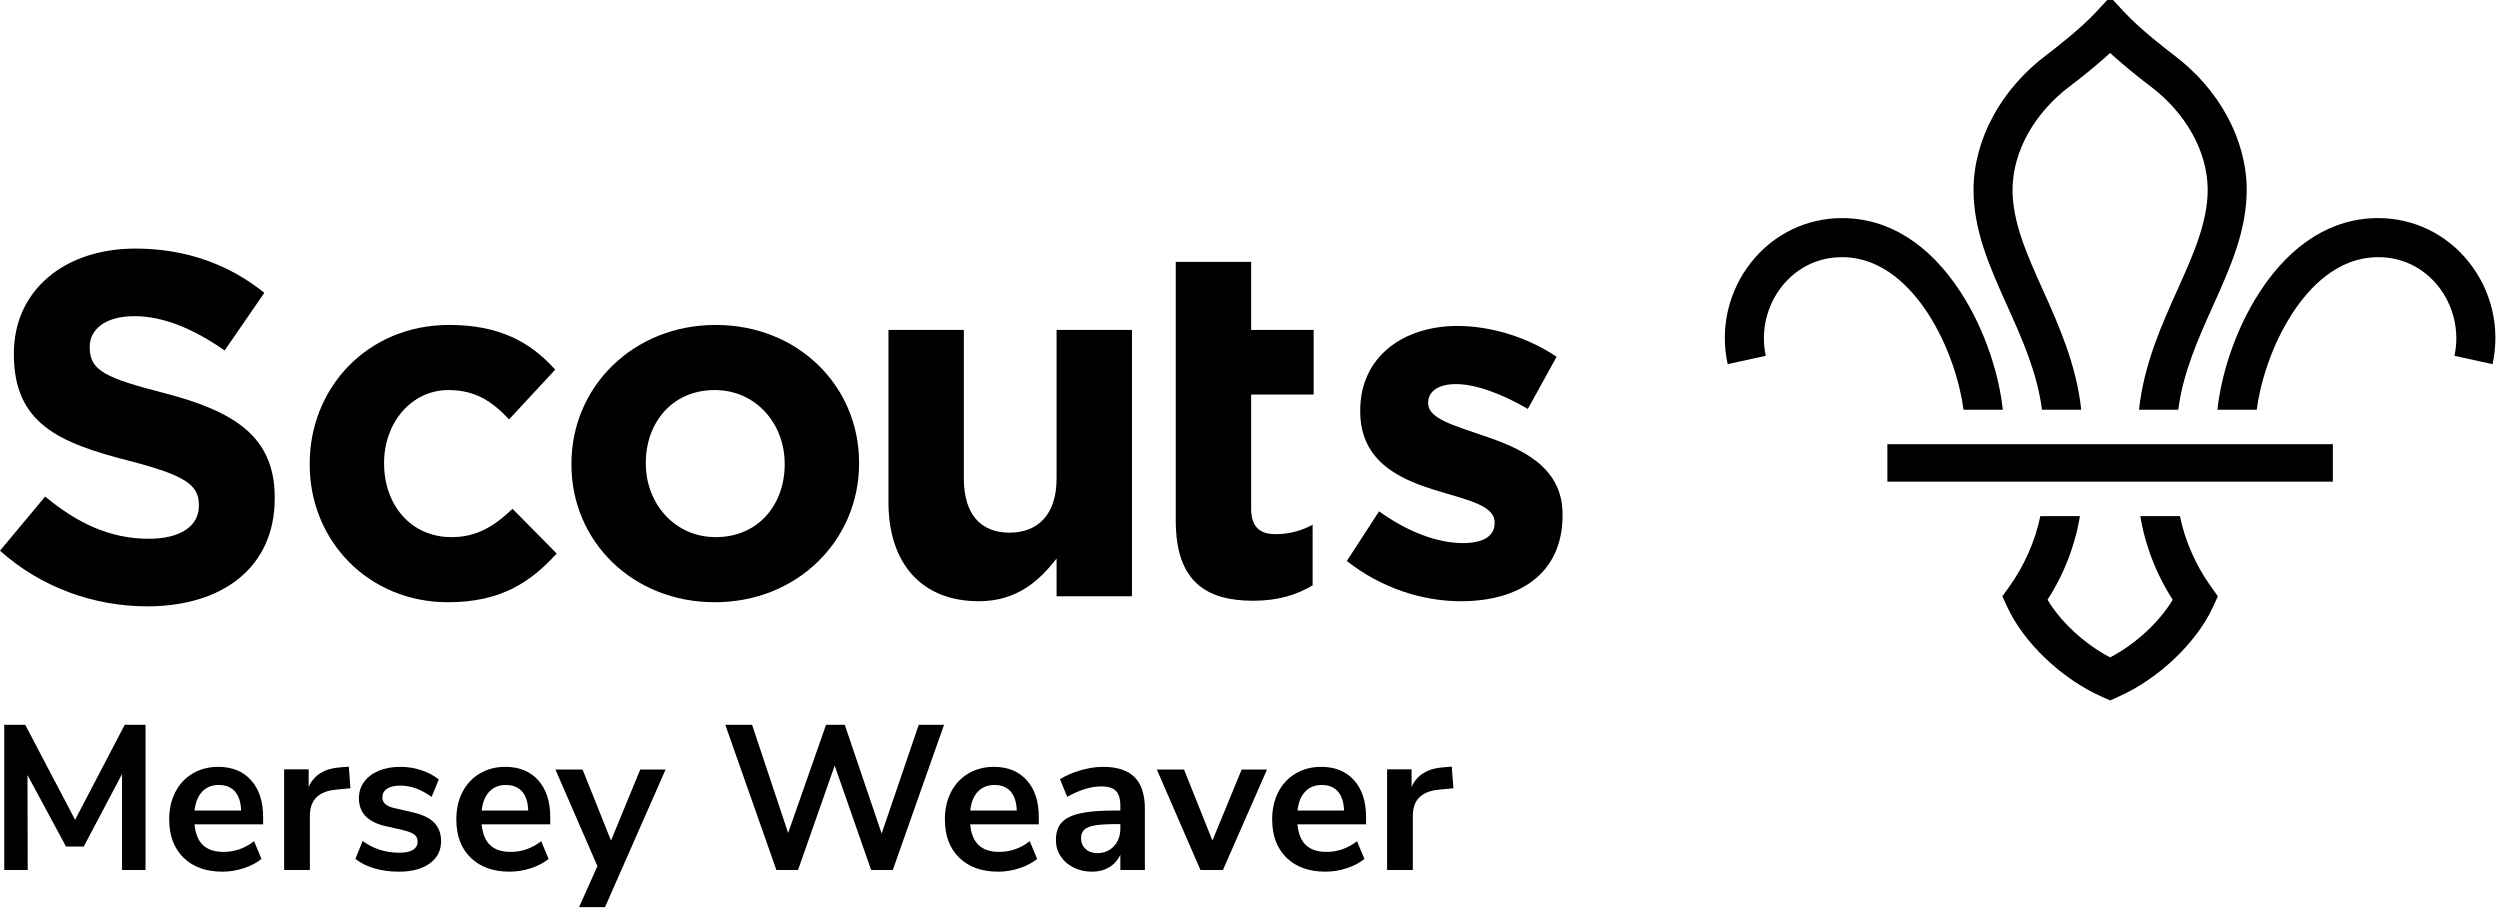
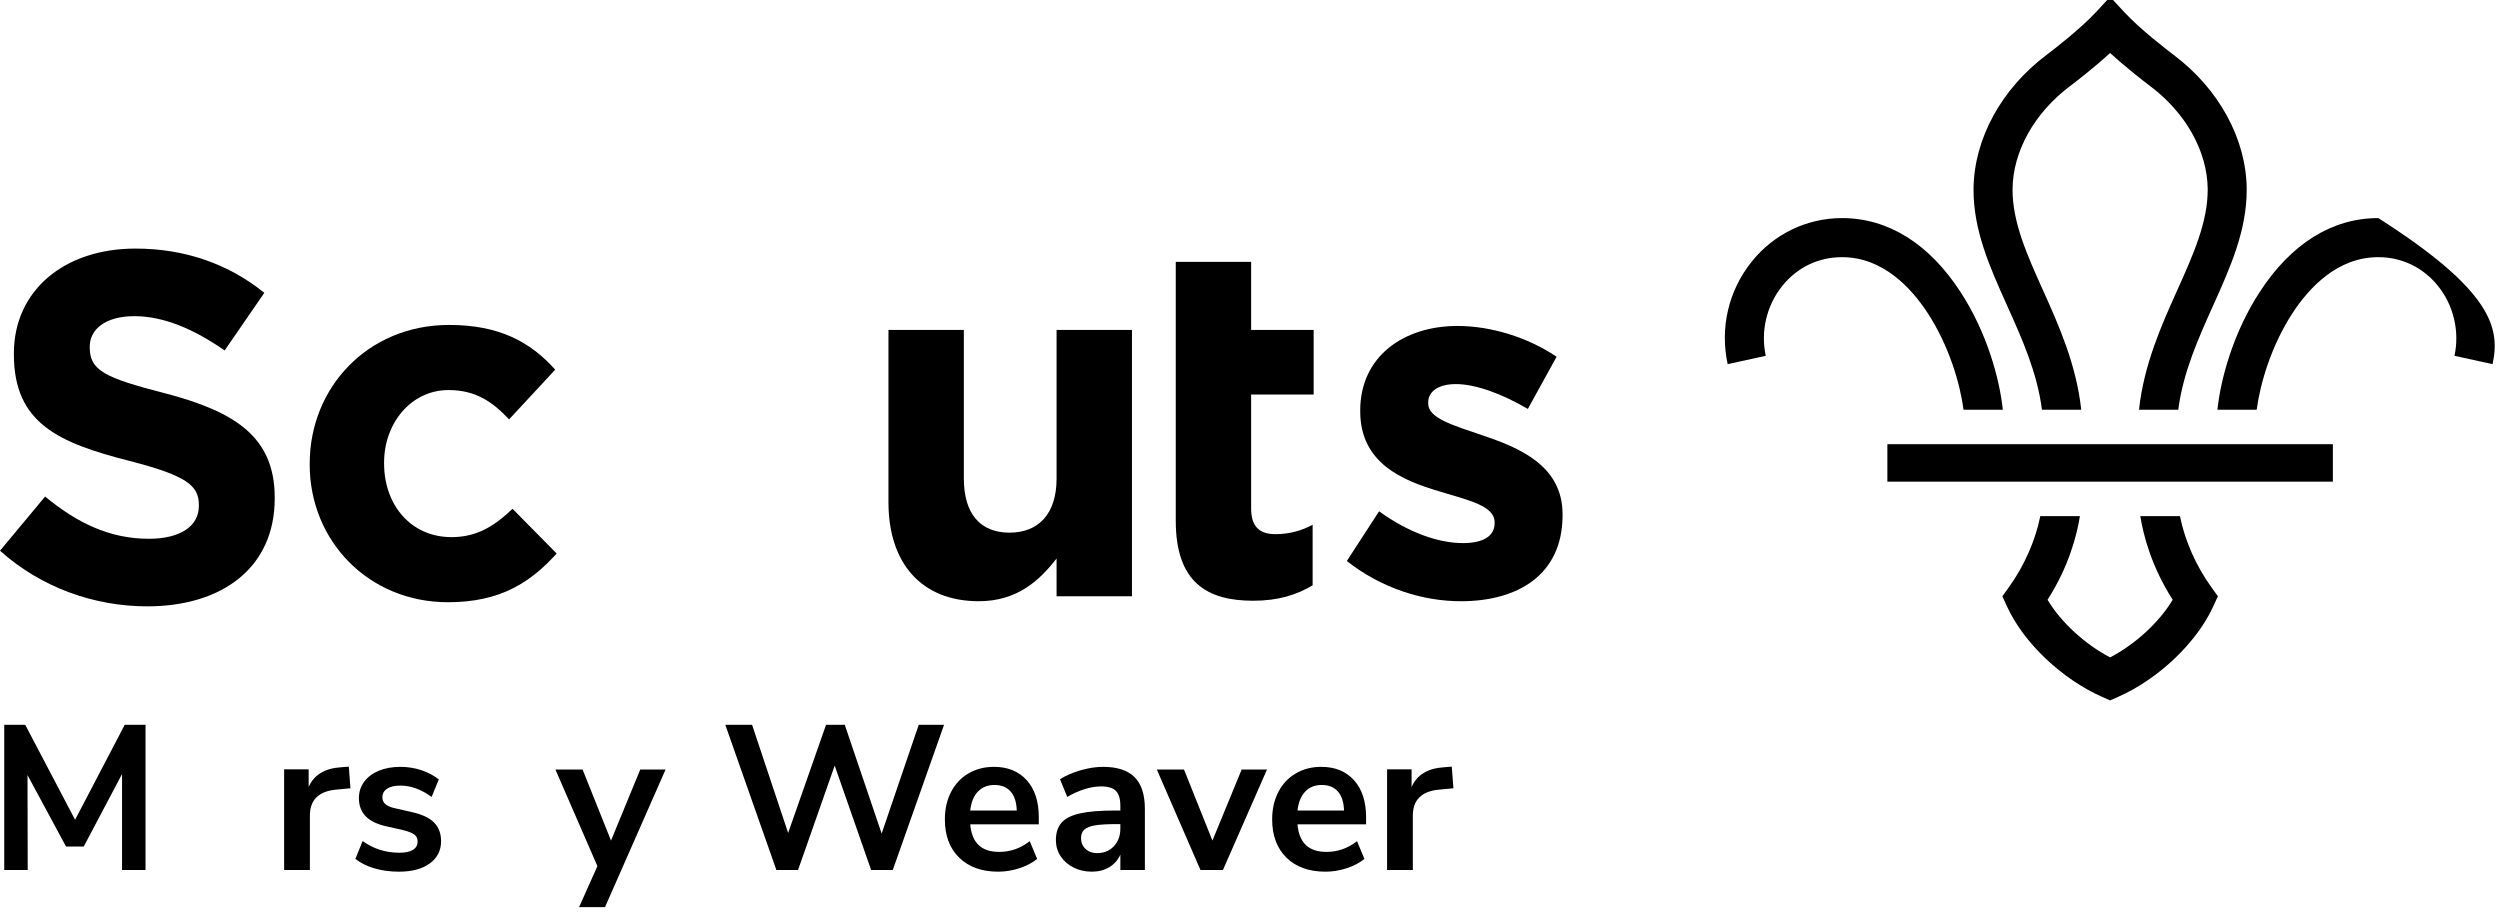
<svg xmlns="http://www.w3.org/2000/svg" width="100%" height="100%" viewBox="0 0 176 65" version="1.1" xml:space="preserve" style="fill-rule:evenodd;clip-rule:evenodd;stroke-linejoin:round;stroke-miterlimit:2;">
  <g id="symbols">
    <g>
      <path id="Fill-4" d="M0,38.77L3.177,34.957C5.376,36.776 7.681,37.93 10.474,37.93C12.673,37.93 14,37.055 14,35.622L14,35.551C14,34.186 13.162,33.487 9.076,32.438C4.154,31.178 0.977,29.814 0.977,24.951L0.977,24.882C0.977,20.439 4.538,17.5 9.531,17.5C13.091,17.5 16.129,18.62 18.609,20.614L15.815,24.672C13.65,23.168 11.521,22.258 9.46,22.258C7.401,22.258 6.318,23.203 6.318,24.392L6.318,24.462C6.318,26.072 7.366,26.596 11.591,27.68C16.548,28.974 19.34,30.759 19.34,35.026L19.34,35.097C19.34,39.959 15.64,42.687 10.368,42.687C6.668,42.687 2.933,41.393 0,38.77" style="fill-rule:nonzero;" />
      <path id="Fill-5" d="M21.803,32.707L21.803,32.637C21.803,27.285 25.888,22.876 31.613,22.876C35.141,22.876 37.34,24.066 39.086,26.025L35.839,29.524C34.652,28.264 33.465,27.46 31.58,27.46C28.925,27.46 27.04,29.804 27.04,32.566L27.04,32.637C27.04,35.506 28.89,37.814 31.788,37.814C33.57,37.814 34.791,37.045 36.083,35.82L39.19,38.969C37.375,40.962 35.28,42.397 31.544,42.397C25.923,42.397 21.803,38.06 21.803,32.707" style="fill-rule:nonzero;" />
-       <path id="Fill-6" d="M55.242,32.707L55.242,32.637C55.242,29.873 53.252,27.46 50.319,27.46C47.282,27.46 45.466,29.804 45.466,32.566L45.466,32.637C45.466,35.401 47.456,37.814 50.388,37.814C53.426,37.814 55.242,35.47 55.242,32.707M40.229,32.707L40.229,32.637C40.229,27.249 44.559,22.876 50.388,22.876C56.184,22.876 60.478,27.18 60.478,32.566L60.478,32.637C60.478,38.024 56.149,42.397 50.319,42.397C44.523,42.397 40.229,38.095 40.229,32.707" style="fill-rule:nonzero;" />
      <path id="Fill-7" d="M62.548,35.365L62.548,23.227L67.855,23.227L67.855,33.686C67.855,36.205 69.042,37.499 71.067,37.499C73.091,37.499 74.383,36.205 74.383,33.686L74.383,23.227L79.69,23.227L79.69,41.977L74.383,41.977L74.383,39.319C73.162,40.892 71.591,42.326 68.903,42.326C64.888,42.326 62.548,39.668 62.548,35.365" style="fill-rule:nonzero;" />
      <path id="Fill-8" d="M82.774,36.66L82.774,18.434L88.08,18.434L88.08,23.226L92.481,23.226L92.481,27.774L88.08,27.774L88.08,35.785C88.08,37.01 88.605,37.605 89.791,37.605C90.768,37.605 91.641,37.359 92.409,36.94L92.409,41.208C91.292,41.872 90.001,42.292 88.22,42.292C84.973,42.292 82.774,40.998 82.774,36.66" style="fill-rule:nonzero;" />
      <path id="Fill-9" d="M94.817,39.494L97.087,35.995C99.111,37.465 101.241,38.234 102.986,38.234C104.522,38.234 105.221,37.675 105.221,36.835L105.221,36.765C105.221,35.61 103.405,35.225 101.345,34.596C98.727,33.826 95.76,32.602 95.76,28.964L95.76,28.894C95.76,25.081 98.832,22.947 102.603,22.947C104.976,22.947 107.56,23.751 109.585,25.115L107.56,28.789C105.71,27.704 103.859,27.04 102.497,27.04C101.205,27.04 100.543,27.6 100.543,28.334L100.543,28.404C100.543,29.454 102.324,29.944 104.347,30.643C106.967,31.518 110.004,32.777 110.004,36.205L110.004,36.275C110.004,40.438 106.897,42.327 102.847,42.327C100.228,42.327 97.296,41.452 94.817,39.494" style="fill-rule:nonzero;" />
      <path id="Fill-10" d="M135.719,22.055C137.233,24.38 137.995,27.041 138.234,28.845L140.998,28.845C140.767,26.64 139.878,23.41 138.019,20.552C135.807,17.154 132.927,15.356 129.691,15.354L129.671,15.354C127.203,15.354 124.893,16.466 123.332,18.404C121.692,20.442 121.071,23.078 121.628,25.636L124.31,25.048C123.936,23.335 124.37,21.497 125.469,20.131C126.522,18.825 128.012,18.105 129.672,18.105L129.686,18.105C132.549,18.108 134.547,20.254 135.719,22.055" style="fill-rule:nonzero;" />
      <path id="Fill-11" d="M155.672,41.327C154.597,39.838 153.814,38.053 153.468,36.337L150.678,36.337C150.893,37.677 151.461,39.89 152.958,42.223C152.02,43.797 150.336,45.35 148.556,46.279C148.555,46.279 148.554,46.279 148.553,46.278C148.552,46.279 148.551,46.279 148.55,46.279C146.768,45.35 145.085,43.797 144.147,42.223C145.644,39.89 146.212,37.677 146.426,36.337L143.637,36.337C143.292,38.053 142.508,39.838 141.434,41.327L140.966,41.977L141.3,42.706C142.465,45.254 145.157,47.809 147.997,49.063L148.549,49.308L148.553,49.307L148.556,49.308L149.108,49.063C151.948,47.809 154.639,45.254 155.805,42.706L156.138,41.977L155.672,41.327Z" style="fill-rule:nonzero;" />
-       <path id="Fill-12" d="M161.386,22.055C159.872,24.38 159.109,27.041 158.871,28.845L156.107,28.845C156.339,26.64 157.227,23.41 159.086,20.552C161.298,17.154 164.178,15.356 167.414,15.354L167.434,15.354C169.901,15.354 172.211,16.466 173.772,18.404C175.413,20.442 176.034,23.078 175.476,25.636L172.794,25.048C173.168,23.335 172.735,21.497 171.636,20.131C170.582,18.825 169.092,18.105 167.433,18.105L167.418,18.105C164.555,18.108 162.558,20.254 161.386,22.055" style="fill-rule:nonzero;" />
+       <path id="Fill-12" d="M161.386,22.055C159.872,24.38 159.109,27.041 158.871,28.845L156.107,28.845C156.339,26.64 157.227,23.41 159.086,20.552C161.298,17.154 164.178,15.356 167.414,15.354L167.434,15.354C175.413,20.442 176.034,23.078 175.476,25.636L172.794,25.048C173.168,23.335 172.735,21.497 171.636,20.131C170.582,18.825 169.092,18.105 167.433,18.105L167.418,18.105C164.555,18.108 162.558,20.254 161.386,22.055" style="fill-rule:nonzero;" />
      <path id="Fill-13" d="M143.755,28.845L146.519,28.845C146.174,25.654 144.925,22.874 143.817,20.411C142.711,17.953 141.668,15.631 141.683,13.318C141.706,10.657 143.22,7.945 145.734,6.059C146.174,5.726 147.426,4.763 148.553,3.728C149.677,4.763 150.93,5.726 151.371,6.059C153.884,7.945 155.399,10.657 155.422,13.318C155.436,15.631 154.393,17.953 153.288,20.411C152.18,22.874 150.931,25.654 150.586,28.845L153.35,28.845C153.692,26.21 154.758,23.839 155.791,21.541C157.023,18.802 158.185,16.215 158.168,13.297C158.136,9.78 156.212,6.253 153.017,3.859C152.641,3.573 150.682,2.077 149.557,0.862L148.553,-0.223L147.549,0.862C146.422,2.077 144.463,3.573 144.086,3.859C140.894,6.253 138.969,9.78 138.937,13.297C138.919,16.215 140.082,18.802 141.313,21.541C142.347,23.839 143.413,26.21 143.755,28.845" style="fill-rule:nonzero;" />
      <rect id="Fill-14" x="132.871" y="31.272" width="31.363" height="2.637" style="fill-rule:nonzero;" />
      <path d="M8.78,51.028L10.245,51.028L10.245,61.25L8.592,61.25L8.592,54.493L5.895,59.597L4.648,59.597L1.936,54.566L1.951,61.25L0.298,61.25L0.298,51.028L1.777,51.028L5.286,57.712L8.78,51.028Z" style="fill-rule:nonzero;" />
-       <path d="M18.524,58.031L13.696,58.031C13.754,58.688 13.952,59.177 14.29,59.496C14.629,59.815 15.112,59.974 15.74,59.974C16.523,59.974 17.239,59.723 17.886,59.22L18.408,60.467C18.079,60.738 17.666,60.955 17.168,61.12C16.671,61.284 16.171,61.366 15.668,61.366C14.508,61.366 13.592,61.037 12.92,60.38C12.248,59.723 11.912,58.824 11.912,57.683C11.912,56.958 12.057,56.316 12.347,55.755C12.637,55.194 13.045,54.759 13.572,54.45C14.099,54.141 14.696,53.986 15.363,53.986C16.34,53.986 17.111,54.3 17.676,54.928C18.241,55.557 18.524,56.422 18.524,57.524L18.524,58.031ZM15.407,55.262C14.924,55.262 14.534,55.417 14.239,55.726C13.944,56.035 13.763,56.48 13.696,57.06L16.973,57.06C16.954,56.47 16.809,56.023 16.538,55.718C16.267,55.414 15.89,55.262 15.407,55.262Z" style="fill-rule:nonzero;" />
      <path d="M24.672,55.494L23.614,55.595C22.415,55.721 21.816,56.33 21.816,57.422L21.816,61.25L20.003,61.25L20.003,54.16L21.729,54.16L21.729,55.407C22.096,54.556 22.855,54.092 24.005,54.015L24.556,53.971L24.672,55.494Z" style="fill-rule:nonzero;" />
      <path d="M28.094,61.366C27.466,61.366 26.888,61.289 26.361,61.134C25.834,60.979 25.387,60.757 25.02,60.467L25.528,59.206C26.282,59.757 27.147,60.032 28.123,60.032C28.539,60.032 28.856,59.964 29.073,59.829C29.29,59.694 29.399,59.5 29.399,59.249C29.399,59.036 29.324,58.872 29.174,58.756C29.025,58.64 28.757,58.534 28.37,58.437L27.21,58.176C26.553,58.031 26.064,57.795 25.745,57.466C25.426,57.137 25.267,56.712 25.267,56.19C25.267,55.755 25.39,55.37 25.636,55.037C25.883,54.704 26.226,54.445 26.666,54.261C27.106,54.078 27.616,53.986 28.196,53.986C28.699,53.986 29.184,54.063 29.653,54.218C30.122,54.373 30.535,54.59 30.893,54.87L30.385,56.103C29.65,55.571 28.916,55.305 28.181,55.305C27.785,55.305 27.476,55.378 27.253,55.523C27.031,55.668 26.92,55.871 26.92,56.132C26.92,56.325 26.99,56.485 27.13,56.61C27.27,56.736 27.495,56.833 27.804,56.9L29.008,57.176C29.713,57.331 30.23,57.575 30.559,57.908C30.888,58.241 31.052,58.679 31.052,59.22C31.052,59.877 30.786,60.399 30.255,60.786C29.723,61.173 29.003,61.366 28.094,61.366Z" style="fill-rule:nonzero;" />
-       <path d="M38.737,58.031L33.909,58.031C33.967,58.688 34.165,59.177 34.503,59.496C34.842,59.815 35.325,59.974 35.953,59.974C36.736,59.974 37.452,59.723 38.099,59.22L38.621,60.467C38.292,60.738 37.879,60.955 37.381,61.12C36.884,61.284 36.384,61.366 35.881,61.366C34.721,61.366 33.805,61.037 33.133,60.38C32.461,59.723 32.125,58.824 32.125,57.683C32.125,56.958 32.27,56.316 32.56,55.755C32.85,55.194 33.258,54.759 33.785,54.45C34.312,54.141 34.909,53.986 35.576,53.986C36.553,53.986 37.324,54.3 37.889,54.928C38.454,55.557 38.737,56.422 38.737,57.524L38.737,58.031ZM35.62,55.262C35.137,55.262 34.747,55.417 34.452,55.726C34.157,56.035 33.976,56.48 33.909,57.06L37.186,57.06C37.167,56.47 37.022,56.023 36.751,55.718C36.48,55.414 36.103,55.262 35.62,55.262Z" style="fill-rule:nonzero;" />
      <path d="M45.074,54.174L46.857,54.174L42.594,63.86L40.767,63.86L42.058,60.975L39.1,54.174L41.014,54.174L43.015,59.177L45.074,54.174Z" style="fill-rule:nonzero;" />
      <path d="M64.678,51.028L66.461,51.028L62.851,61.25L61.328,61.25L58.762,53.899L56.181,61.25L54.658,61.25L51.062,51.028L52.947,51.028L55.485,58.64L58.153,51.028L59.472,51.028L62.068,58.684L64.678,51.028Z" style="fill-rule:nonzero;" />
      <path d="M73.131,58.031L68.303,58.031C68.361,58.688 68.559,59.177 68.897,59.496C69.236,59.815 69.719,59.974 70.347,59.974C71.13,59.974 71.846,59.723 72.493,59.22L73.015,60.467C72.686,60.738 72.273,60.955 71.775,61.12C71.278,61.284 70.778,61.366 70.275,61.366C69.115,61.366 68.199,61.037 67.527,60.38C66.855,59.723 66.519,58.824 66.519,57.683C66.519,56.958 66.664,56.316 66.954,55.755C67.244,55.194 67.652,54.759 68.179,54.45C68.706,54.141 69.303,53.986 69.97,53.986C70.947,53.986 71.718,54.3 72.283,54.928C72.848,55.557 73.131,56.422 73.131,57.524L73.131,58.031ZM70.014,55.262C69.531,55.262 69.141,55.417 68.846,55.726C68.551,56.035 68.37,56.48 68.303,57.06L71.58,57.06C71.561,56.47 71.416,56.023 71.145,55.718C70.874,55.414 70.497,55.262 70.014,55.262Z" style="fill-rule:nonzero;" />
      <path d="M77.655,53.986C78.651,53.986 79.391,54.228 79.874,54.711C80.357,55.194 80.599,55.939 80.599,56.944L80.599,61.25L78.873,61.25L78.873,60.163C78.709,60.54 78.45,60.834 78.097,61.047C77.744,61.26 77.336,61.366 76.872,61.366C76.399,61.366 75.969,61.269 75.582,61.076C75.195,60.883 74.891,60.617 74.668,60.279C74.446,59.94 74.335,59.563 74.335,59.148C74.335,58.626 74.468,58.215 74.733,57.915C74.999,57.616 75.432,57.398 76.031,57.263C76.63,57.128 77.457,57.06 78.511,57.06L78.873,57.06L78.873,56.726C78.873,56.243 78.769,55.895 78.561,55.682C78.354,55.469 78.008,55.363 77.525,55.363C77.148,55.363 76.754,55.428 76.343,55.559C75.932,55.69 75.529,55.871 75.132,56.103L74.625,54.856C75.021,54.605 75.499,54.397 76.06,54.232C76.621,54.068 77.152,53.986 77.655,53.986ZM77.235,60.061C77.718,60.061 78.112,59.899 78.416,59.575C78.721,59.252 78.873,58.834 78.873,58.321L78.873,58.017L78.612,58.017C77.965,58.017 77.462,58.046 77.104,58.104C76.747,58.162 76.491,58.263 76.336,58.408C76.181,58.553 76.104,58.752 76.104,59.003C76.104,59.312 76.21,59.566 76.423,59.764C76.636,59.962 76.906,60.061 77.235,60.061Z" style="fill-rule:nonzero;" />
      <path d="M87.414,54.174L89.197,54.174L86.094,61.25L84.514,61.25L81.44,54.174L83.354,54.174L85.355,59.177L87.414,54.174Z" style="fill-rule:nonzero;" />
      <path d="M96.172,58.031L91.343,58.031C91.401,58.688 91.599,59.177 91.938,59.496C92.276,59.815 92.759,59.974 93.388,59.974C94.171,59.974 94.886,59.723 95.534,59.22L96.056,60.467C95.727,60.738 95.314,60.955 94.816,61.12C94.318,61.284 93.818,61.366 93.315,61.366C92.155,61.366 91.239,61.037 90.567,60.38C89.896,59.723 89.56,58.824 89.56,57.683C89.56,56.958 89.705,56.316 89.995,55.755C90.285,55.194 90.693,54.759 91.22,54.45C91.747,54.141 92.344,53.986 93.011,53.986C93.987,53.986 94.758,54.3 95.323,54.928C95.889,55.557 96.172,56.422 96.172,57.524L96.172,58.031ZM93.054,55.262C92.571,55.262 92.182,55.417 91.887,55.726C91.592,56.035 91.411,56.48 91.343,57.06L94.62,57.06C94.601,56.47 94.456,56.023 94.185,55.718C93.914,55.414 93.537,55.262 93.054,55.262Z" style="fill-rule:nonzero;" />
      <path d="M102.32,55.494L101.261,55.595C100.062,55.721 99.463,56.33 99.463,57.422L99.463,61.25L97.651,61.25L97.651,54.16L99.376,54.16L99.376,55.407C99.743,54.556 100.502,54.092 101.653,54.015L102.204,53.971L102.32,55.494Z" style="fill-rule:nonzero;" />
    </g>
  </g>
</svg>